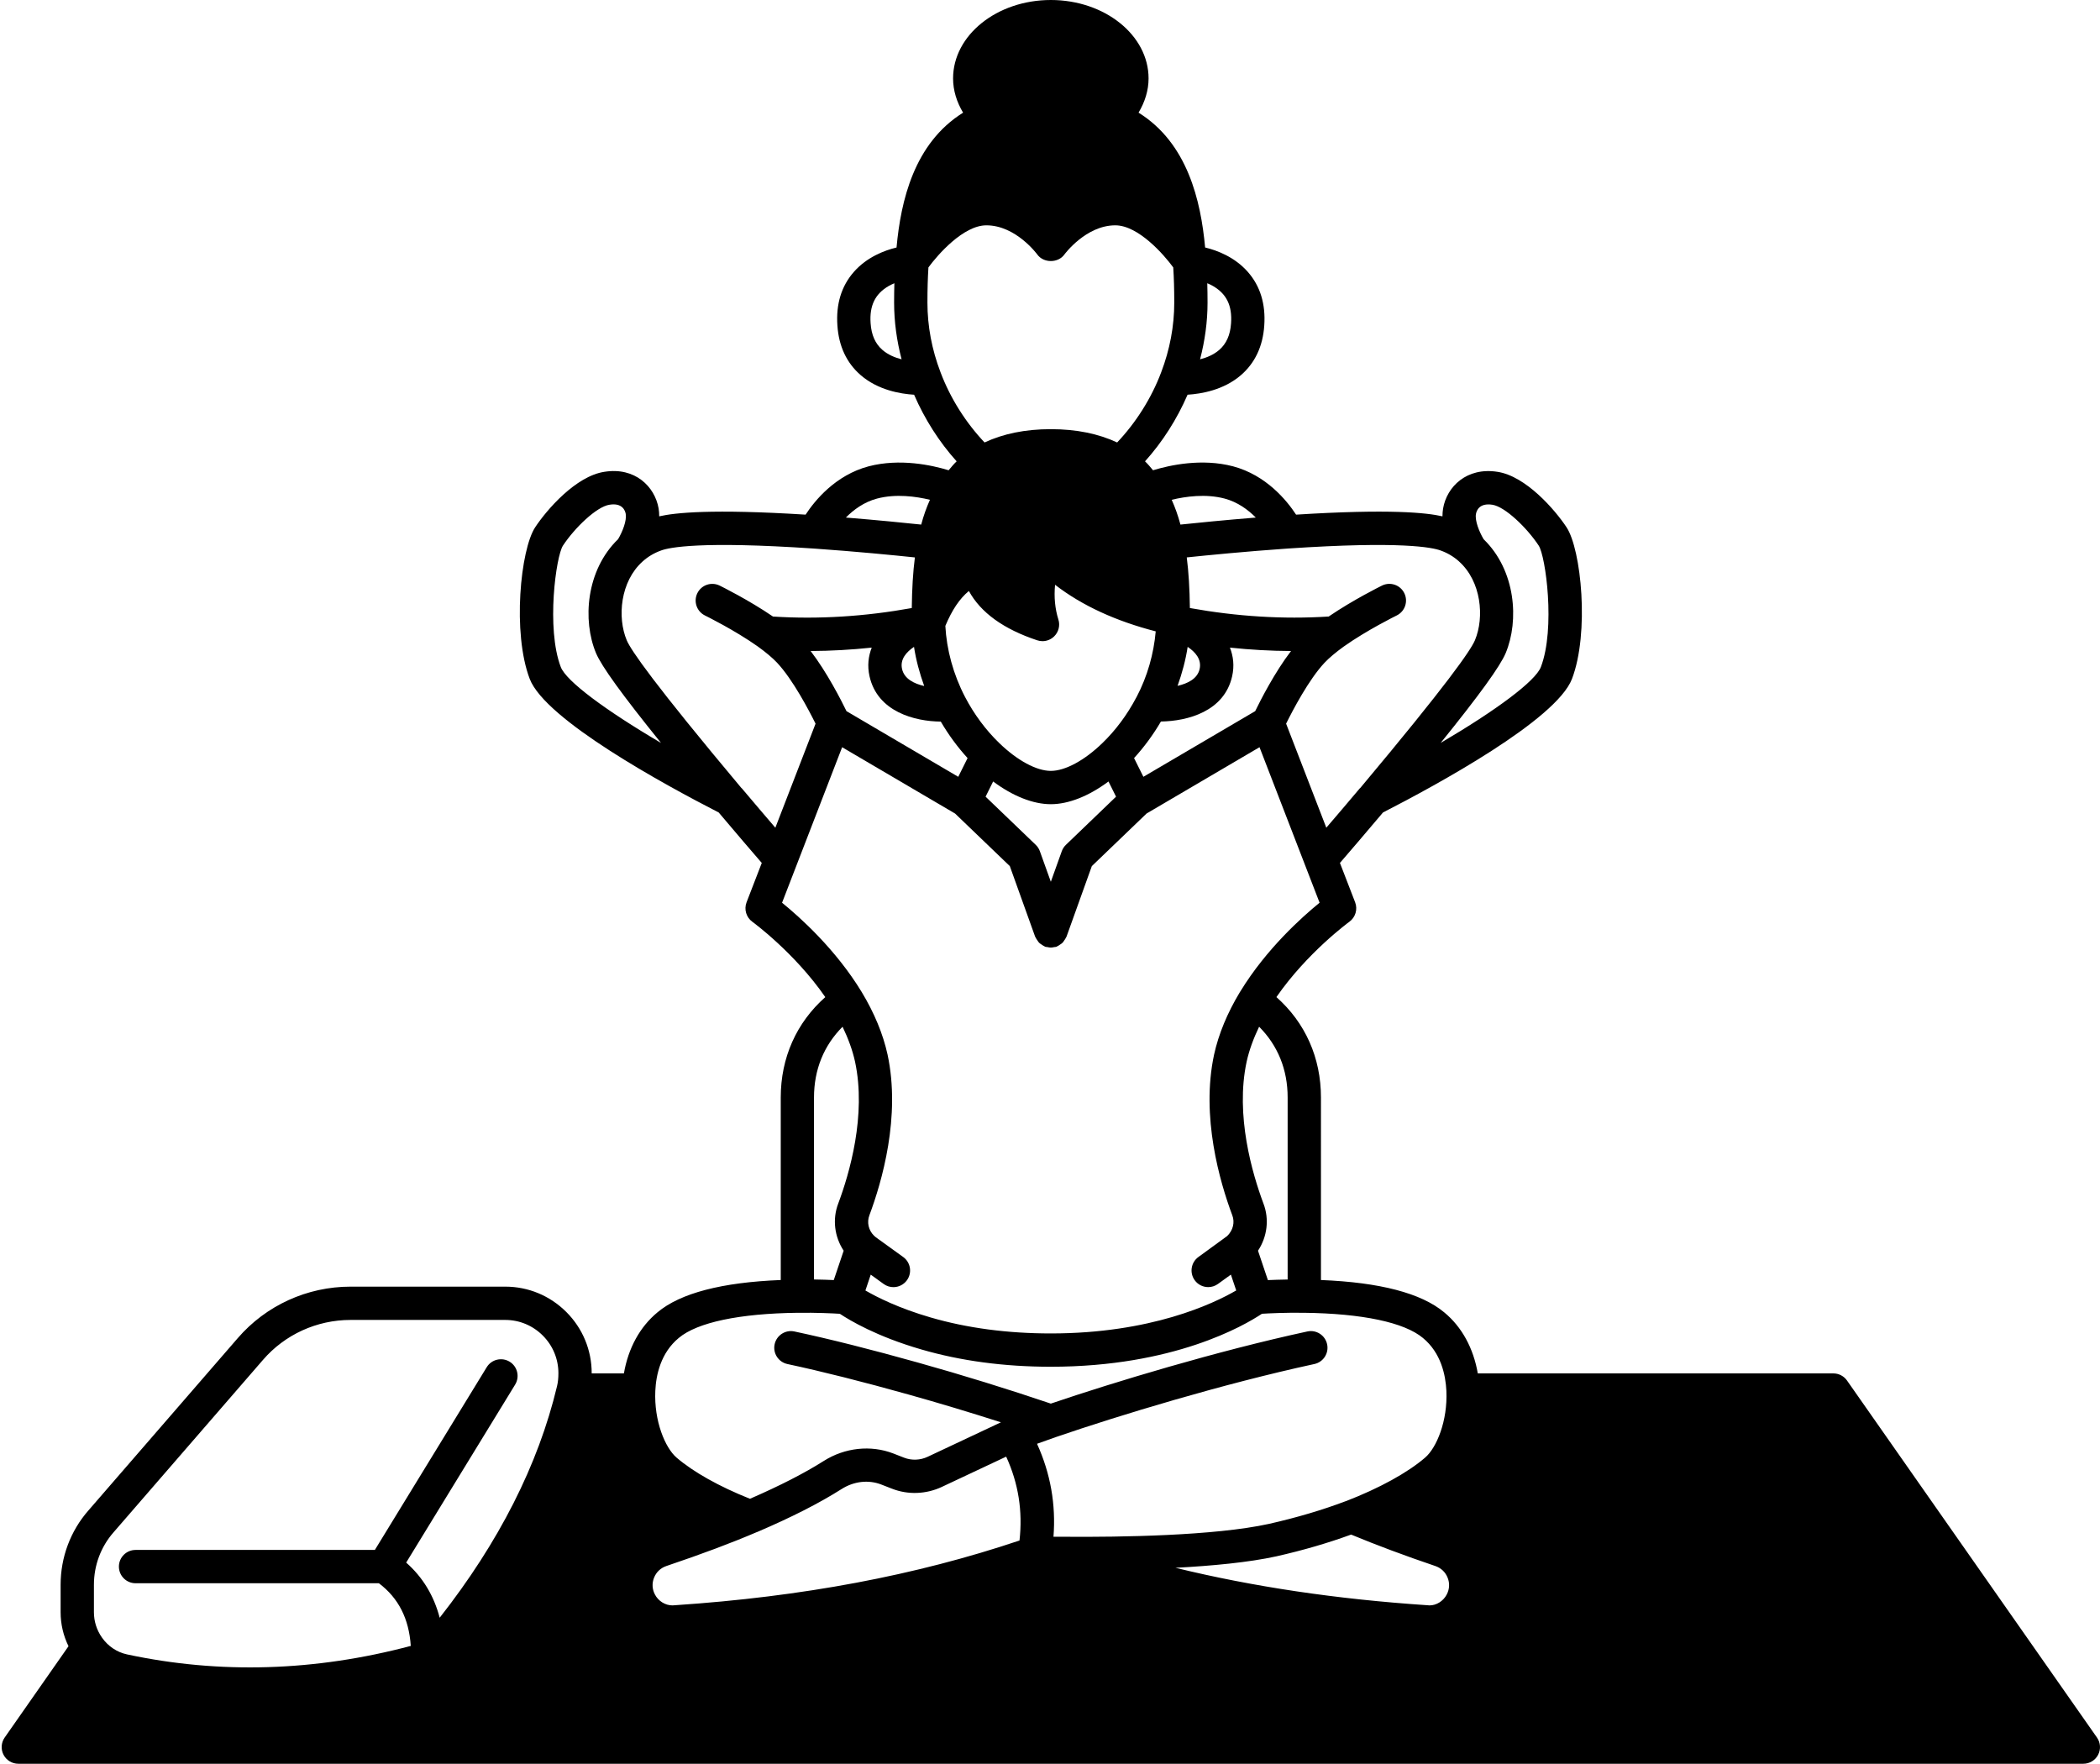
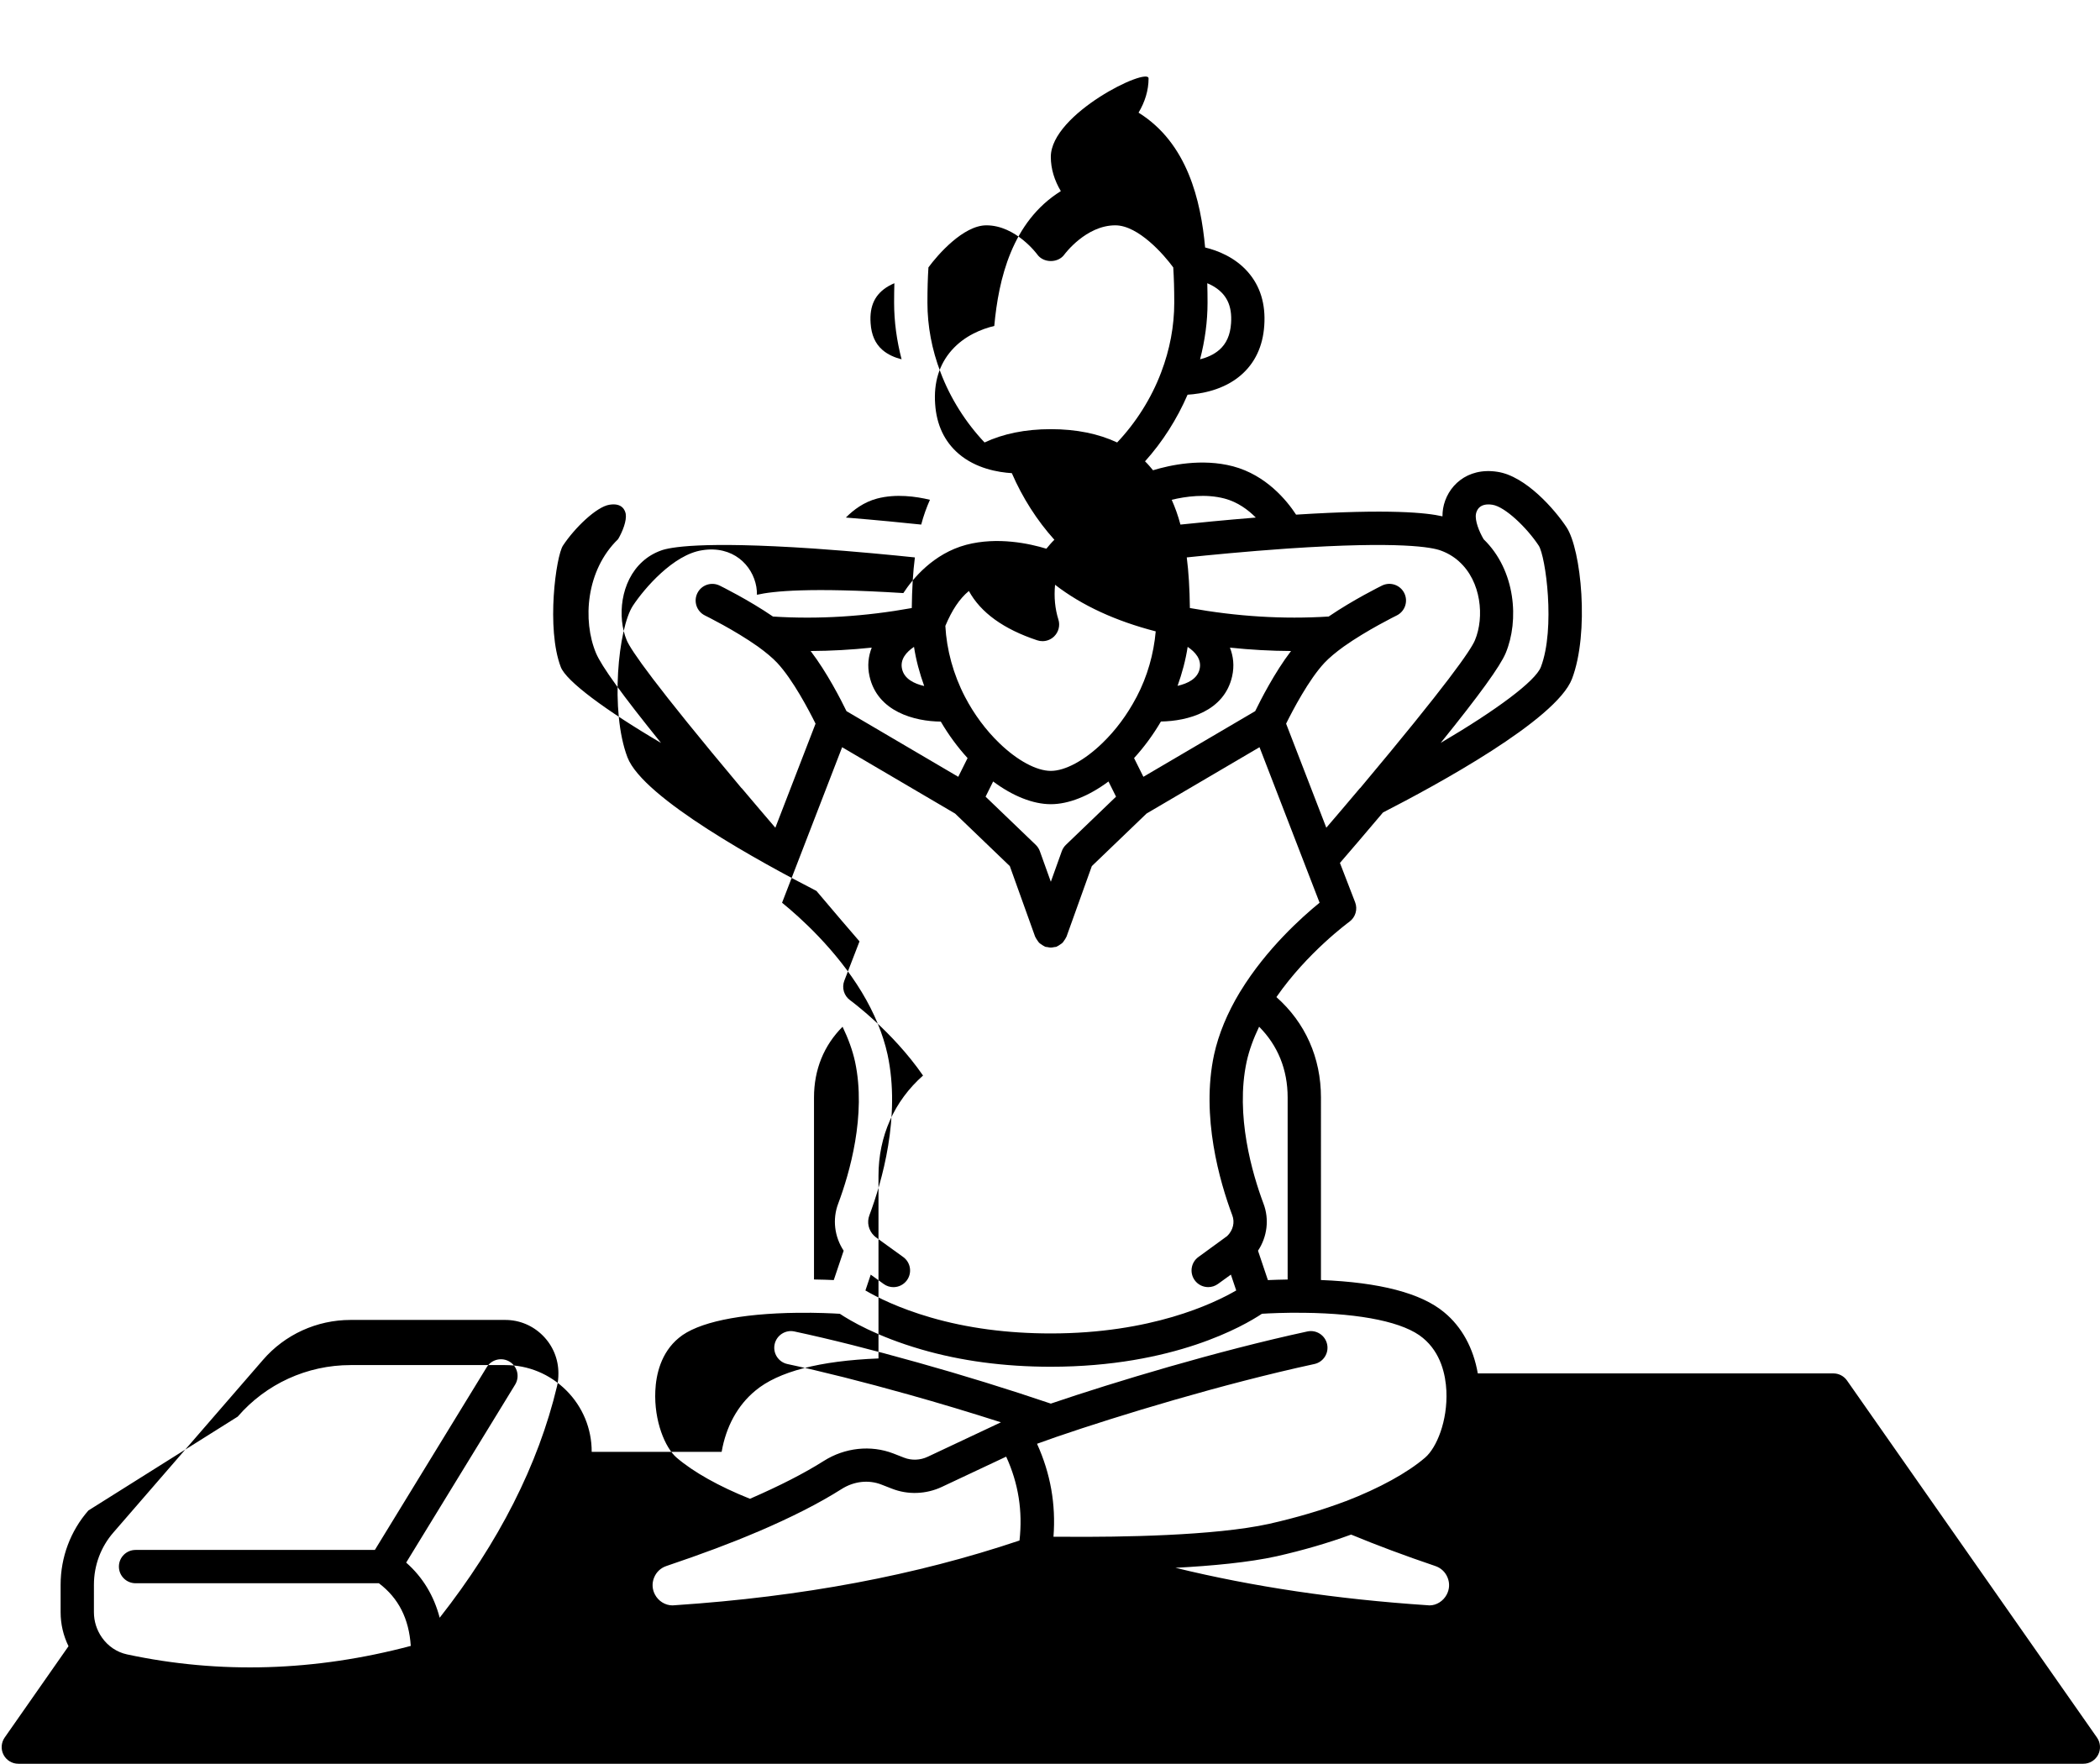
<svg xmlns="http://www.w3.org/2000/svg" height="105.9" preserveAspectRatio="xMidYMid meet" version="1.0" viewBox="-0.1 0.0 126.1 105.9" width="126.1" zoomAndPan="magnify">
  <g id="change1_1">
-     <path d="M125.819,104.337l-15.01-21.44c-0.188-0.268-0.493-0.427-0.819-0.427H88.638c-0.261-1.51-0.956-2.794-2.016-3.666 c-1.378-1.154-3.873-1.802-7.402-1.942V65.9c0-2.387-0.943-4.494-2.675-6.027c1.853-2.678,4.352-4.502,4.379-4.522 c0.369-0.267,0.512-0.748,0.348-1.173l-0.912-2.361c0.55-0.638,1.495-1.736,2.586-3.03c3.201-1.64,10.401-5.554,11.348-8.022 c1.055-2.765,0.557-7.771-0.329-9.107c-0.686-1.039-2.436-3.07-4.148-3.327c-1.837-0.288-3.038,0.885-3.264,2.207 c-0.025,0.156-0.036,0.312-0.036,0.467c-0.949-0.218-3.163-0.456-8.79-0.102c-0.562-0.858-1.797-2.371-3.784-2.901 c-1.879-0.494-3.798-0.072-4.806,0.236c-0.156-0.184-0.307-0.372-0.481-0.536c1.045-1.16,1.92-2.533,2.555-4.001 c0.819-0.05,2.164-0.276,3.202-1.172c0.847-0.731,1.319-1.734,1.403-2.979c0.091-1.289-0.24-2.373-0.985-3.221 c-0.785-0.893-1.831-1.291-2.566-1.468c-0.259-2.815-1.057-6.266-3.998-8.097c0.38-0.636,0.602-1.333,0.602-2.054 C68.87,2.113,66.237,0,63,0s-5.87,2.113-5.87,4.71c0,0.725,0.222,1.421,0.601,2.056c-2.943,1.836-3.739,5.289-3.996,8.096 c-0.735,0.177-1.782,0.575-2.566,1.468c-0.745,0.848-1.076,1.932-0.985,3.218c0.084,1.248,0.556,2.251,1.403,2.982 c1.039,0.896,2.383,1.122,3.202,1.172c0.636,1.469,1.51,2.841,2.555,4c-0.175,0.165-0.326,0.352-0.481,0.536 c-1.008-0.307-2.928-0.728-4.809-0.235c-1.984,0.529-3.219,2.043-3.78,2.9c-5.638-0.353-7.849-0.114-8.79,0.102 c0.001-0.157-0.01-0.316-0.036-0.474c-0.226-1.315-1.422-2.496-3.254-2.2c-1.721,0.257-3.471,2.289-4.155,3.326 c-0.887,1.338-1.386,6.345-0.33,9.111c0.943,2.459,8.109,6.359,11.347,8.02c1.091,1.294,2.035,2.392,2.586,3.03l-0.912,2.361 c-0.164,0.425-0.021,0.906,0.348,1.173c0.027,0.02,2.527,1.844,4.379,4.522c-1.732,1.533-2.675,3.64-2.675,6.027v10.961 c-3.529,0.14-6.024,0.787-7.396,1.936c-1.065,0.877-1.761,2.161-2.022,3.672H35.43c0-0.003,0-0.006,0-0.01 c0-1.389-0.541-2.694-1.523-3.677c-0.983-0.982-2.285-1.523-3.667-1.523h-9.29c-2.609,0-5.079,1.129-6.776,3.095L5.208,90.701 C4.132,91.929,3.54,93.512,3.54,95.16v1.65c0,0.714,0.163,1.408,0.474,2.041l-3.834,5.485c-0.213,0.306-0.239,0.705-0.067,1.035 c0.172,0.331,0.514,0.538,0.887,0.538h124c0.373,0,0.715-0.207,0.887-0.538C126.059,105.041,126.033,104.643,125.819,104.337z M77.22,65.9v10.932c-0.465,0.007-0.867,0.02-1.186,0.035l-0.594-1.765c0.551-0.835,0.689-1.887,0.327-2.833 c-0.673-1.8-1.699-5.301-1.01-8.515c0.151-0.686,0.408-1.391,0.75-2.102C76.626,62.775,77.22,64.22,77.22,65.9z M89.512,30.309 c0.762,0.114,2.079,1.384,2.784,2.454c0.414,0.624,1.015,4.969,0.13,7.289c-0.324,0.846-2.66,2.584-6.017,4.558 c2.334-2.888,3.573-4.604,3.904-5.394c0.816-1.953,0.605-4.965-1.323-6.835c-0.275-0.462-0.529-1.114-0.464-1.511 C88.562,30.659,88.731,30.189,89.512,30.309z M86.418,33.06c0.408,0.148,0.772,0.365,1.084,0.645 c0.002,0.001,0.004,0.002,0.005,0.003c0.003,0.002,0.003,0.006,0.006,0.008c1.335,1.193,1.533,3.342,0.954,4.728 c-0.251,0.599-1.65,2.626-6.883,8.869c-0.009,0.01-0.022,0.014-0.03,0.024c-0.766,0.91-1.462,1.724-2.012,2.365l-2.414-6.248 c0.391-0.79,1.359-2.646,2.308-3.658c0.273-0.29,0.673-0.626,1.151-0.971c1.394-0.989,3.164-1.859,3.181-1.867 c0.496-0.243,0.701-0.842,0.458-1.338c-0.242-0.496-0.841-0.701-1.337-0.459c-0.074,0.036-1.728,0.853-3.205,1.86 c-2.728,0.174-5.526-0.003-8.335-0.51c-0.014-1.158-0.073-2.162-0.187-3.04c1.271-0.133,3.556-0.358,6.002-0.528 c0.005,0,0.009,0.002,0.013,0.002c0.008,0,0.015-0.004,0.023-0.005c0.015-0.001,0.03-0.002,0.045-0.003 C84.016,32.483,85.908,32.869,86.418,33.06z M63.907,50.729c-0.111,0.106-0.196,0.237-0.249,0.383L63,52.948l-0.659-1.836 c-0.052-0.146-0.137-0.276-0.249-0.383l-3.01-2.891l0.454-0.912c1.174,0.874,2.392,1.364,3.463,1.364c1.071,0,2.29-0.49,3.463-1.364 l0.454,0.912L63.907,50.729z M50.73,42.703c-0.322-0.663-1.174-2.334-2.153-3.611c1.215-0.006,2.439-0.074,3.668-0.204 c-0.2,0.516-0.274,1.088-0.132,1.721c0.479,2.138,2.726,2.708,4.279,2.721c0.463,0.791,1.006,1.531,1.609,2.191l-0.56,1.124 L50.73,42.703z M55.59,18.17c0-0.811,0.02-1.487,0.06-2.113c0.55-0.751,2.093-2.527,3.48-2.527c1.771,0,3.044,1.734,3.055,1.749 c0.375,0.528,1.256,0.528,1.631,0c0.013-0.017,1.291-1.749,3.055-1.749c1.388,0,2.932,1.777,3.48,2.528 c0.04,0.621,0.06,1.297,0.06,2.112c0,1.411-0.264,2.818-0.786,4.188c-0.592,1.571-1.527,3.032-2.643,4.211 c-1.113-0.521-2.44-0.799-3.981-0.799c-1.54,0-2.866,0.277-3.981,0.799c-1.116-1.18-2.051-2.641-2.644-4.215 C55.854,20.988,55.59,19.581,55.59,18.17z M66.094,44.622C65.016,45.666,63.859,46.29,63,46.29s-2.016-0.624-3.096-1.67 c-0.805-0.776-1.517-1.735-2.057-2.772c-0.704-1.352-1.105-2.833-1.181-4.265c0.396-0.945,0.85-1.632,1.413-2.096 c0.709,1.298,2.084,2.292,4.105,2.962c0.104,0.034,0.209,0.051,0.315,0.051c0.258,0,0.511-0.1,0.701-0.287 c0.268-0.263,0.366-0.653,0.254-1.011c-0.203-0.65-0.27-1.341-0.2-2.088c1.632,1.261,3.67,2.185,6.044,2.798 c-0.119,1.353-0.499,2.702-1.146,3.936c-0.004,0.008-0.009,0.015-0.013,0.022c-0.005,0.01-0.012,0.019-0.017,0.03 C67.586,42.917,66.888,43.857,66.094,44.622z M54.784,38.843c0.122,0.795,0.335,1.582,0.612,2.351 c-0.606-0.14-1.197-0.429-1.33-1.023C53.934,39.587,54.329,39.149,54.784,38.843z M71.216,38.843 c0.455,0.306,0.85,0.744,0.719,1.329c-0.132,0.589-0.716,0.871-1.325,1.012C70.884,40.42,71.095,39.636,71.216,38.843z M68.558,46.645l-0.56-1.124c0.605-0.661,1.149-1.404,1.613-2.196c1.601-0.023,3.802-0.603,4.276-2.716 c0.142-0.633,0.069-1.205-0.132-1.721c1.229,0.13,2.453,0.198,3.668,0.204c-0.978,1.277-1.83,2.948-2.152,3.611L68.558,46.645z M73.432,29.937c0.791,0.211,1.413,0.674,1.876,1.141c-1.899,0.154-3.56,0.32-4.525,0.422c-0.143-0.539-0.321-1.03-0.525-1.489 C71.095,29.81,72.297,29.639,73.432,29.937z M73.822,19.413c-0.047,0.701-0.279,1.224-0.708,1.597 c-0.337,0.293-0.756,0.465-1.153,0.566c0.292-1.122,0.449-2.261,0.449-3.406c0-0.419-0.006-0.8-0.016-1.163 c0.114,0.048,0.228,0.101,0.341,0.167C73.552,17.644,73.897,18.354,73.822,19.413z M52.178,19.41 c-0.075-1.056,0.271-1.766,1.086-2.236c0.113-0.065,0.228-0.118,0.341-0.167c-0.01,0.363-0.016,0.744-0.016,1.163 c0,1.145,0.158,2.284,0.449,3.405c-0.397-0.101-0.816-0.272-1.153-0.566C52.457,20.636,52.225,20.114,52.178,19.41z M52.564,29.938 c1.138-0.299,2.341-0.128,3.177,0.073c-0.205,0.46-0.383,0.951-0.525,1.489c-0.964-0.102-2.624-0.268-4.523-0.422 C51.156,30.611,51.774,30.148,52.564,29.938z M33.574,40.054c-0.886-2.322-0.285-6.667,0.131-7.293 c0.704-1.068,2.021-2.337,2.792-2.453c0.775-0.127,0.942,0.351,0.977,0.553c0.066,0.402-0.186,1.051-0.458,1.513 c-1.933,1.869-2.145,4.887-1.328,6.842c0.331,0.789,1.571,2.506,3.905,5.395C36.24,42.64,33.899,40.899,33.574,40.054z M44.445,47.337c-0.009-0.01-0.021-0.014-0.03-0.024c-5.233-6.243-6.632-8.27-6.882-8.868c-0.58-1.387-0.381-3.536,0.954-4.729 c0.003-0.002,0.003-0.006,0.006-0.008c0.002-0.001,0.004-0.002,0.005-0.003c0.312-0.279,0.677-0.497,1.095-0.648 c0.499-0.187,2.392-0.575,9.159-0.119c0.016,0.001,0.031,0.002,0.046,0.003c0.008,0,0.015,0.005,0.023,0.005 c0.005,0,0.009-0.002,0.013-0.002c2.446,0.17,4.731,0.395,6.003,0.528c-0.114,0.878-0.173,1.883-0.187,3.04 c-2.809,0.507-5.605,0.685-8.334,0.51c-1.473-1.006-3.131-1.824-3.205-1.86c-0.497-0.241-1.095-0.037-1.337,0.459 c-0.243,0.496-0.038,1.095,0.458,1.338c0.018,0.008,1.787,0.878,3.176,1.863c0.483,0.348,0.883,0.685,1.154,0.973 c0.95,1.014,1.919,2.87,2.31,3.66l-2.414,6.248C45.907,49.061,45.212,48.247,44.445,47.337z M46.861,54.207l3.607-9.338l6.783,3.983 l3.286,3.156l1.521,4.239c0.006,0.016,0.018,0.026,0.025,0.041c0.027,0.066,0.068,0.121,0.109,0.179 c0.034,0.05,0.063,0.102,0.105,0.144c0.043,0.044,0.097,0.074,0.149,0.109c0.057,0.039,0.11,0.078,0.173,0.105 c0.016,0.007,0.026,0.02,0.043,0.026c0.046,0.016,0.092,0.011,0.139,0.02c0.066,0.014,0.129,0.029,0.198,0.029 c0.07,0,0.135-0.015,0.203-0.029c0.046-0.009,0.091-0.004,0.136-0.02c0.016-0.006,0.027-0.019,0.043-0.026 c0.062-0.026,0.115-0.065,0.17-0.103c0.053-0.036,0.108-0.067,0.152-0.112c0.041-0.041,0.069-0.092,0.103-0.141 c0.041-0.059,0.083-0.115,0.11-0.182c0.006-0.015,0.019-0.025,0.025-0.041l1.521-4.239l3.286-3.156l6.783-3.983l3.607,9.338 c-1.045,0.849-3.192,2.768-4.746,5.307c0,0,0,0,0,0c0,0,0,0.001,0,0.001c-0.012,0.02-0.026,0.038-0.038,0.058 c-0.758,1.256-1.28,2.519-1.552,3.757c-0.797,3.718,0.341,7.636,1.094,9.647c0.16,0.418,0.051,0.896-0.307,1.245l-1.725,1.257 c-0.448,0.323-0.548,0.948-0.225,1.396c0.195,0.271,0.501,0.414,0.812,0.414c0.203,0,0.408-0.062,0.584-0.189l0.777-0.562 l0.32,0.951C72.76,78.286,69.013,80.07,63,80.07c-2.605,0-5.035-0.323-7.222-0.961c-1.902-0.551-3.213-1.213-3.912-1.619l0.32-0.951 l0.777,0.562c0.177,0.128,0.382,0.189,0.584,0.189c0.31,0,0.616-0.144,0.812-0.414c0.323-0.448,0.223-1.073-0.225-1.396 l-1.648-1.189l-0.105-0.093c-0.329-0.323-0.438-0.802-0.275-1.227c0.75-2.005,1.889-5.923,1.09-9.646 c-0.271-1.233-0.792-2.496-1.552-3.754C50.088,57.003,47.915,55.063,46.861,54.207z M50.494,61.653 c0.342,0.712,0.599,1.415,0.749,2.097c0.69,3.219-0.336,6.72-1.007,8.513c-0.364,0.951-0.227,2.004,0.324,2.839l-0.594,1.763 c-0.319-0.015-0.721-0.029-1.187-0.035V65.9C48.78,64.22,49.374,62.775,50.494,61.653z M40.663,80.337 c1.109-0.931,3.641-1.465,7.129-1.507c1.16-0.014,2.106,0.033,2.539,0.06c0.593,0.394,2.218,1.367,4.889,2.14 c2.368,0.69,4.985,1.04,7.78,1.04c7.378,0,11.613-2.472,12.676-3.181c0.435-0.027,1.375-0.074,2.533-0.059 c3.488,0.042,6.02,0.576,7.136,1.513c1.08,0.889,1.361,2.217,1.407,3.173c0.083,1.819-0.594,3.422-1.273,4.007 c-1.058,0.911-2.751,1.841-4.765,2.62c-0.006,0.002-0.012,0.001-0.018,0.003c-1.381,0.524-2.928,0.982-4.589,1.358 c-3.284,0.723-9.009,0.799-12.135,0.776c-0.302,0-0.574-0.001-0.813-0.003c0.149-1.949-0.177-3.792-0.988-5.581 c0.365-0.132,0.751-0.27,1.156-0.411c3.724-1.279,10.017-3.193,15.497-4.378c0.54-0.117,0.883-0.649,0.766-1.188 c-0.117-0.54-0.648-0.885-1.189-0.767c-5.411,1.17-11.588,3.036-15.402,4.332c-2.526-0.857-5.344-1.729-7.987-2.467 c-2.796-0.784-5.289-1.412-7.411-1.865c-0.536-0.117-1.071,0.229-1.187,0.769c-0.115,0.54,0.229,1.071,0.769,1.187 c2.081,0.445,4.533,1.063,7.29,1.836c1.813,0.507,3.705,1.078,5.531,1.663l-4.4,2.07c-0.45,0.212-0.966,0.23-1.419,0.053 l-0.645-0.252c-1.35-0.52-2.91-0.352-4.175,0.449c-1.177,0.746-2.639,1.491-4.431,2.272c-1.84-0.733-3.399-1.604-4.411-2.475 c-0.679-0.585-1.356-2.188-1.273-4.005C39.294,82.56,39.576,81.231,40.663,80.337z M45.331,92.005 c0.006-0.002,0.013-0.002,0.019-0.005c0.001,0,0.002,0,0.003-0.001c2.069-0.884,3.731-1.729,5.082-2.585 c0.743-0.47,1.614-0.569,2.381-0.273l0.637,0.248c0.961,0.38,2.055,0.341,3.003-0.104l3.863-1.817c0.737,1.609,0.997,3.27,0.8,5.036 c-6.234,2.096-13.025,3.374-20.688,3.886c-0.058,0-0.115,0.004-0.15,0.01c-0.433,0-0.847-0.256-1.055-0.655 c-0.166-0.317-0.185-0.675-0.052-1.007c0.133-0.336,0.396-0.585,0.737-0.701C42.091,93.3,43.813,92.654,45.331,92.005z M81.031,92.148c1.521,0.631,3.215,1.265,5.056,1.888c0.344,0.117,0.607,0.366,0.74,0.702c0.133,0.332,0.114,0.689-0.054,1.01 c-0.207,0.396-0.62,0.652-1.031,0.652c0,0,0,0,0,0c-0.01-0.001-0.096-0.007-0.106-0.008c-5.494-0.366-10.495-1.114-15.151-2.249 c2.198-0.117,4.399-0.324,6.055-0.688C78.154,93.091,79.658,92.65,81.031,92.148z M5.54,95.16c0-1.163,0.416-2.278,1.176-3.145 l8.972-10.353c1.317-1.527,3.236-2.403,5.263-2.403h9.29c0.848,0,1.648,0.333,2.253,0.938c0.604,0.604,0.937,1.408,0.937,2.263 c0,0.294-0.027,0.547-0.082,0.773c0,0.001,0,0.003-0.001,0.005c-1.126,4.72-3.499,9.388-7.046,13.903 c-0.345-1.316-1.01-2.428-2.012-3.311l6.543-10.688c0.288-0.472,0.14-1.087-0.331-1.375c-0.47-0.287-1.086-0.141-1.375,0.33 L22.41,93.07H8.04c-0.552,0-1,0.447-1,1s0.448,1,1,1h14.611c1.177,0.887,1.807,2.125,1.915,3.763 c-5.731,1.524-11.459,1.704-17.037,0.51c-0.606-0.13-1.143-0.49-1.51-1.016c-0.313-0.448-0.479-0.973-0.479-1.517V95.16z" fill="inherit" />
+     <path d="M125.819,104.337l-15.01-21.44c-0.188-0.268-0.493-0.427-0.819-0.427H88.638c-0.261-1.51-0.956-2.794-2.016-3.666 c-1.378-1.154-3.873-1.802-7.402-1.942V65.9c0-2.387-0.943-4.494-2.675-6.027c1.853-2.678,4.352-4.502,4.379-4.522 c0.369-0.267,0.512-0.748,0.348-1.173l-0.912-2.361c0.55-0.638,1.495-1.736,2.586-3.03c3.201-1.64,10.401-5.554,11.348-8.022 c1.055-2.765,0.557-7.771-0.329-9.107c-0.686-1.039-2.436-3.07-4.148-3.327c-1.837-0.288-3.038,0.885-3.264,2.207 c-0.025,0.156-0.036,0.312-0.036,0.467c-0.949-0.218-3.163-0.456-8.79-0.102c-0.562-0.858-1.797-2.371-3.784-2.901 c-1.879-0.494-3.798-0.072-4.806,0.236c-0.156-0.184-0.307-0.372-0.481-0.536c1.045-1.16,1.92-2.533,2.555-4.001 c0.819-0.05,2.164-0.276,3.202-1.172c0.847-0.731,1.319-1.734,1.403-2.979c0.091-1.289-0.24-2.373-0.985-3.221 c-0.785-0.893-1.831-1.291-2.566-1.468c-0.259-2.815-1.057-6.266-3.998-8.097c0.38-0.636,0.602-1.333,0.602-2.054 s-5.87,2.113-5.87,4.71c0,0.725,0.222,1.421,0.601,2.056c-2.943,1.836-3.739,5.289-3.996,8.096 c-0.735,0.177-1.782,0.575-2.566,1.468c-0.745,0.848-1.076,1.932-0.985,3.218c0.084,1.248,0.556,2.251,1.403,2.982 c1.039,0.896,2.383,1.122,3.202,1.172c0.636,1.469,1.51,2.841,2.555,4c-0.175,0.165-0.326,0.352-0.481,0.536 c-1.008-0.307-2.928-0.728-4.809-0.235c-1.984,0.529-3.219,2.043-3.78,2.9c-5.638-0.353-7.849-0.114-8.79,0.102 c0.001-0.157-0.01-0.316-0.036-0.474c-0.226-1.315-1.422-2.496-3.254-2.2c-1.721,0.257-3.471,2.289-4.155,3.326 c-0.887,1.338-1.386,6.345-0.33,9.111c0.943,2.459,8.109,6.359,11.347,8.02c1.091,1.294,2.035,2.392,2.586,3.03l-0.912,2.361 c-0.164,0.425-0.021,0.906,0.348,1.173c0.027,0.02,2.527,1.844,4.379,4.522c-1.732,1.533-2.675,3.64-2.675,6.027v10.961 c-3.529,0.14-6.024,0.787-7.396,1.936c-1.065,0.877-1.761,2.161-2.022,3.672H35.43c0-0.003,0-0.006,0-0.01 c0-1.389-0.541-2.694-1.523-3.677c-0.983-0.982-2.285-1.523-3.667-1.523h-9.29c-2.609,0-5.079,1.129-6.776,3.095L5.208,90.701 C4.132,91.929,3.54,93.512,3.54,95.16v1.65c0,0.714,0.163,1.408,0.474,2.041l-3.834,5.485c-0.213,0.306-0.239,0.705-0.067,1.035 c0.172,0.331,0.514,0.538,0.887,0.538h124c0.373,0,0.715-0.207,0.887-0.538C126.059,105.041,126.033,104.643,125.819,104.337z M77.22,65.9v10.932c-0.465,0.007-0.867,0.02-1.186,0.035l-0.594-1.765c0.551-0.835,0.689-1.887,0.327-2.833 c-0.673-1.8-1.699-5.301-1.01-8.515c0.151-0.686,0.408-1.391,0.75-2.102C76.626,62.775,77.22,64.22,77.22,65.9z M89.512,30.309 c0.762,0.114,2.079,1.384,2.784,2.454c0.414,0.624,1.015,4.969,0.13,7.289c-0.324,0.846-2.66,2.584-6.017,4.558 c2.334-2.888,3.573-4.604,3.904-5.394c0.816-1.953,0.605-4.965-1.323-6.835c-0.275-0.462-0.529-1.114-0.464-1.511 C88.562,30.659,88.731,30.189,89.512,30.309z M86.418,33.06c0.408,0.148,0.772,0.365,1.084,0.645 c0.002,0.001,0.004,0.002,0.005,0.003c0.003,0.002,0.003,0.006,0.006,0.008c1.335,1.193,1.533,3.342,0.954,4.728 c-0.251,0.599-1.65,2.626-6.883,8.869c-0.009,0.01-0.022,0.014-0.03,0.024c-0.766,0.91-1.462,1.724-2.012,2.365l-2.414-6.248 c0.391-0.79,1.359-2.646,2.308-3.658c0.273-0.29,0.673-0.626,1.151-0.971c1.394-0.989,3.164-1.859,3.181-1.867 c0.496-0.243,0.701-0.842,0.458-1.338c-0.242-0.496-0.841-0.701-1.337-0.459c-0.074,0.036-1.728,0.853-3.205,1.86 c-2.728,0.174-5.526-0.003-8.335-0.51c-0.014-1.158-0.073-2.162-0.187-3.04c1.271-0.133,3.556-0.358,6.002-0.528 c0.005,0,0.009,0.002,0.013,0.002c0.008,0,0.015-0.004,0.023-0.005c0.015-0.001,0.03-0.002,0.045-0.003 C84.016,32.483,85.908,32.869,86.418,33.06z M63.907,50.729c-0.111,0.106-0.196,0.237-0.249,0.383L63,52.948l-0.659-1.836 c-0.052-0.146-0.137-0.276-0.249-0.383l-3.01-2.891l0.454-0.912c1.174,0.874,2.392,1.364,3.463,1.364c1.071,0,2.29-0.49,3.463-1.364 l0.454,0.912L63.907,50.729z M50.73,42.703c-0.322-0.663-1.174-2.334-2.153-3.611c1.215-0.006,2.439-0.074,3.668-0.204 c-0.2,0.516-0.274,1.088-0.132,1.721c0.479,2.138,2.726,2.708,4.279,2.721c0.463,0.791,1.006,1.531,1.609,2.191l-0.56,1.124 L50.73,42.703z M55.59,18.17c0-0.811,0.02-1.487,0.06-2.113c0.55-0.751,2.093-2.527,3.48-2.527c1.771,0,3.044,1.734,3.055,1.749 c0.375,0.528,1.256,0.528,1.631,0c0.013-0.017,1.291-1.749,3.055-1.749c1.388,0,2.932,1.777,3.48,2.528 c0.04,0.621,0.06,1.297,0.06,2.112c0,1.411-0.264,2.818-0.786,4.188c-0.592,1.571-1.527,3.032-2.643,4.211 c-1.113-0.521-2.44-0.799-3.981-0.799c-1.54,0-2.866,0.277-3.981,0.799c-1.116-1.18-2.051-2.641-2.644-4.215 C55.854,20.988,55.59,19.581,55.59,18.17z M66.094,44.622C65.016,45.666,63.859,46.29,63,46.29s-2.016-0.624-3.096-1.67 c-0.805-0.776-1.517-1.735-2.057-2.772c-0.704-1.352-1.105-2.833-1.181-4.265c0.396-0.945,0.85-1.632,1.413-2.096 c0.709,1.298,2.084,2.292,4.105,2.962c0.104,0.034,0.209,0.051,0.315,0.051c0.258,0,0.511-0.1,0.701-0.287 c0.268-0.263,0.366-0.653,0.254-1.011c-0.203-0.65-0.27-1.341-0.2-2.088c1.632,1.261,3.67,2.185,6.044,2.798 c-0.119,1.353-0.499,2.702-1.146,3.936c-0.004,0.008-0.009,0.015-0.013,0.022c-0.005,0.01-0.012,0.019-0.017,0.03 C67.586,42.917,66.888,43.857,66.094,44.622z M54.784,38.843c0.122,0.795,0.335,1.582,0.612,2.351 c-0.606-0.14-1.197-0.429-1.33-1.023C53.934,39.587,54.329,39.149,54.784,38.843z M71.216,38.843 c0.455,0.306,0.85,0.744,0.719,1.329c-0.132,0.589-0.716,0.871-1.325,1.012C70.884,40.42,71.095,39.636,71.216,38.843z M68.558,46.645l-0.56-1.124c0.605-0.661,1.149-1.404,1.613-2.196c1.601-0.023,3.802-0.603,4.276-2.716 c0.142-0.633,0.069-1.205-0.132-1.721c1.229,0.13,2.453,0.198,3.668,0.204c-0.978,1.277-1.83,2.948-2.152,3.611L68.558,46.645z M73.432,29.937c0.791,0.211,1.413,0.674,1.876,1.141c-1.899,0.154-3.56,0.32-4.525,0.422c-0.143-0.539-0.321-1.03-0.525-1.489 C71.095,29.81,72.297,29.639,73.432,29.937z M73.822,19.413c-0.047,0.701-0.279,1.224-0.708,1.597 c-0.337,0.293-0.756,0.465-1.153,0.566c0.292-1.122,0.449-2.261,0.449-3.406c0-0.419-0.006-0.8-0.016-1.163 c0.114,0.048,0.228,0.101,0.341,0.167C73.552,17.644,73.897,18.354,73.822,19.413z M52.178,19.41 c-0.075-1.056,0.271-1.766,1.086-2.236c0.113-0.065,0.228-0.118,0.341-0.167c-0.01,0.363-0.016,0.744-0.016,1.163 c0,1.145,0.158,2.284,0.449,3.405c-0.397-0.101-0.816-0.272-1.153-0.566C52.457,20.636,52.225,20.114,52.178,19.41z M52.564,29.938 c1.138-0.299,2.341-0.128,3.177,0.073c-0.205,0.46-0.383,0.951-0.525,1.489c-0.964-0.102-2.624-0.268-4.523-0.422 C51.156,30.611,51.774,30.148,52.564,29.938z M33.574,40.054c-0.886-2.322-0.285-6.667,0.131-7.293 c0.704-1.068,2.021-2.337,2.792-2.453c0.775-0.127,0.942,0.351,0.977,0.553c0.066,0.402-0.186,1.051-0.458,1.513 c-1.933,1.869-2.145,4.887-1.328,6.842c0.331,0.789,1.571,2.506,3.905,5.395C36.24,42.64,33.899,40.899,33.574,40.054z M44.445,47.337c-0.009-0.01-0.021-0.014-0.03-0.024c-5.233-6.243-6.632-8.27-6.882-8.868c-0.58-1.387-0.381-3.536,0.954-4.729 c0.003-0.002,0.003-0.006,0.006-0.008c0.002-0.001,0.004-0.002,0.005-0.003c0.312-0.279,0.677-0.497,1.095-0.648 c0.499-0.187,2.392-0.575,9.159-0.119c0.016,0.001,0.031,0.002,0.046,0.003c0.008,0,0.015,0.005,0.023,0.005 c0.005,0,0.009-0.002,0.013-0.002c2.446,0.17,4.731,0.395,6.003,0.528c-0.114,0.878-0.173,1.883-0.187,3.04 c-2.809,0.507-5.605,0.685-8.334,0.51c-1.473-1.006-3.131-1.824-3.205-1.86c-0.497-0.241-1.095-0.037-1.337,0.459 c-0.243,0.496-0.038,1.095,0.458,1.338c0.018,0.008,1.787,0.878,3.176,1.863c0.483,0.348,0.883,0.685,1.154,0.973 c0.95,1.014,1.919,2.87,2.31,3.66l-2.414,6.248C45.907,49.061,45.212,48.247,44.445,47.337z M46.861,54.207l3.607-9.338l6.783,3.983 l3.286,3.156l1.521,4.239c0.006,0.016,0.018,0.026,0.025,0.041c0.027,0.066,0.068,0.121,0.109,0.179 c0.034,0.05,0.063,0.102,0.105,0.144c0.043,0.044,0.097,0.074,0.149,0.109c0.057,0.039,0.11,0.078,0.173,0.105 c0.016,0.007,0.026,0.02,0.043,0.026c0.046,0.016,0.092,0.011,0.139,0.02c0.066,0.014,0.129,0.029,0.198,0.029 c0.07,0,0.135-0.015,0.203-0.029c0.046-0.009,0.091-0.004,0.136-0.02c0.016-0.006,0.027-0.019,0.043-0.026 c0.062-0.026,0.115-0.065,0.17-0.103c0.053-0.036,0.108-0.067,0.152-0.112c0.041-0.041,0.069-0.092,0.103-0.141 c0.041-0.059,0.083-0.115,0.11-0.182c0.006-0.015,0.019-0.025,0.025-0.041l1.521-4.239l3.286-3.156l6.783-3.983l3.607,9.338 c-1.045,0.849-3.192,2.768-4.746,5.307c0,0,0,0,0,0c0,0,0,0.001,0,0.001c-0.012,0.02-0.026,0.038-0.038,0.058 c-0.758,1.256-1.28,2.519-1.552,3.757c-0.797,3.718,0.341,7.636,1.094,9.647c0.16,0.418,0.051,0.896-0.307,1.245l-1.725,1.257 c-0.448,0.323-0.548,0.948-0.225,1.396c0.195,0.271,0.501,0.414,0.812,0.414c0.203,0,0.408-0.062,0.584-0.189l0.777-0.562 l0.32,0.951C72.76,78.286,69.013,80.07,63,80.07c-2.605,0-5.035-0.323-7.222-0.961c-1.902-0.551-3.213-1.213-3.912-1.619l0.32-0.951 l0.777,0.562c0.177,0.128,0.382,0.189,0.584,0.189c0.31,0,0.616-0.144,0.812-0.414c0.323-0.448,0.223-1.073-0.225-1.396 l-1.648-1.189l-0.105-0.093c-0.329-0.323-0.438-0.802-0.275-1.227c0.75-2.005,1.889-5.923,1.09-9.646 c-0.271-1.233-0.792-2.496-1.552-3.754C50.088,57.003,47.915,55.063,46.861,54.207z M50.494,61.653 c0.342,0.712,0.599,1.415,0.749,2.097c0.69,3.219-0.336,6.72-1.007,8.513c-0.364,0.951-0.227,2.004,0.324,2.839l-0.594,1.763 c-0.319-0.015-0.721-0.029-1.187-0.035V65.9C48.78,64.22,49.374,62.775,50.494,61.653z M40.663,80.337 c1.109-0.931,3.641-1.465,7.129-1.507c1.16-0.014,2.106,0.033,2.539,0.06c0.593,0.394,2.218,1.367,4.889,2.14 c2.368,0.69,4.985,1.04,7.78,1.04c7.378,0,11.613-2.472,12.676-3.181c0.435-0.027,1.375-0.074,2.533-0.059 c3.488,0.042,6.02,0.576,7.136,1.513c1.08,0.889,1.361,2.217,1.407,3.173c0.083,1.819-0.594,3.422-1.273,4.007 c-1.058,0.911-2.751,1.841-4.765,2.62c-0.006,0.002-0.012,0.001-0.018,0.003c-1.381,0.524-2.928,0.982-4.589,1.358 c-3.284,0.723-9.009,0.799-12.135,0.776c-0.302,0-0.574-0.001-0.813-0.003c0.149-1.949-0.177-3.792-0.988-5.581 c0.365-0.132,0.751-0.27,1.156-0.411c3.724-1.279,10.017-3.193,15.497-4.378c0.54-0.117,0.883-0.649,0.766-1.188 c-0.117-0.54-0.648-0.885-1.189-0.767c-5.411,1.17-11.588,3.036-15.402,4.332c-2.526-0.857-5.344-1.729-7.987-2.467 c-2.796-0.784-5.289-1.412-7.411-1.865c-0.536-0.117-1.071,0.229-1.187,0.769c-0.115,0.54,0.229,1.071,0.769,1.187 c2.081,0.445,4.533,1.063,7.29,1.836c1.813,0.507,3.705,1.078,5.531,1.663l-4.4,2.07c-0.45,0.212-0.966,0.23-1.419,0.053 l-0.645-0.252c-1.35-0.52-2.91-0.352-4.175,0.449c-1.177,0.746-2.639,1.491-4.431,2.272c-1.84-0.733-3.399-1.604-4.411-2.475 c-0.679-0.585-1.356-2.188-1.273-4.005C39.294,82.56,39.576,81.231,40.663,80.337z M45.331,92.005 c0.006-0.002,0.013-0.002,0.019-0.005c0.001,0,0.002,0,0.003-0.001c2.069-0.884,3.731-1.729,5.082-2.585 c0.743-0.47,1.614-0.569,2.381-0.273l0.637,0.248c0.961,0.38,2.055,0.341,3.003-0.104l3.863-1.817c0.737,1.609,0.997,3.27,0.8,5.036 c-6.234,2.096-13.025,3.374-20.688,3.886c-0.058,0-0.115,0.004-0.15,0.01c-0.433,0-0.847-0.256-1.055-0.655 c-0.166-0.317-0.185-0.675-0.052-1.007c0.133-0.336,0.396-0.585,0.737-0.701C42.091,93.3,43.813,92.654,45.331,92.005z M81.031,92.148c1.521,0.631,3.215,1.265,5.056,1.888c0.344,0.117,0.607,0.366,0.74,0.702c0.133,0.332,0.114,0.689-0.054,1.01 c-0.207,0.396-0.62,0.652-1.031,0.652c0,0,0,0,0,0c-0.01-0.001-0.096-0.007-0.106-0.008c-5.494-0.366-10.495-1.114-15.151-2.249 c2.198-0.117,4.399-0.324,6.055-0.688C78.154,93.091,79.658,92.65,81.031,92.148z M5.54,95.16c0-1.163,0.416-2.278,1.176-3.145 l8.972-10.353c1.317-1.527,3.236-2.403,5.263-2.403h9.29c0.848,0,1.648,0.333,2.253,0.938c0.604,0.604,0.937,1.408,0.937,2.263 c0,0.294-0.027,0.547-0.082,0.773c0,0.001,0,0.003-0.001,0.005c-1.126,4.72-3.499,9.388-7.046,13.903 c-0.345-1.316-1.01-2.428-2.012-3.311l6.543-10.688c0.288-0.472,0.14-1.087-0.331-1.375c-0.47-0.287-1.086-0.141-1.375,0.33 L22.41,93.07H8.04c-0.552,0-1,0.447-1,1s0.448,1,1,1h14.611c1.177,0.887,1.807,2.125,1.915,3.763 c-5.731,1.524-11.459,1.704-17.037,0.51c-0.606-0.13-1.143-0.49-1.51-1.016c-0.313-0.448-0.479-0.973-0.479-1.517V95.16z" fill="inherit" />
  </g>
</svg>